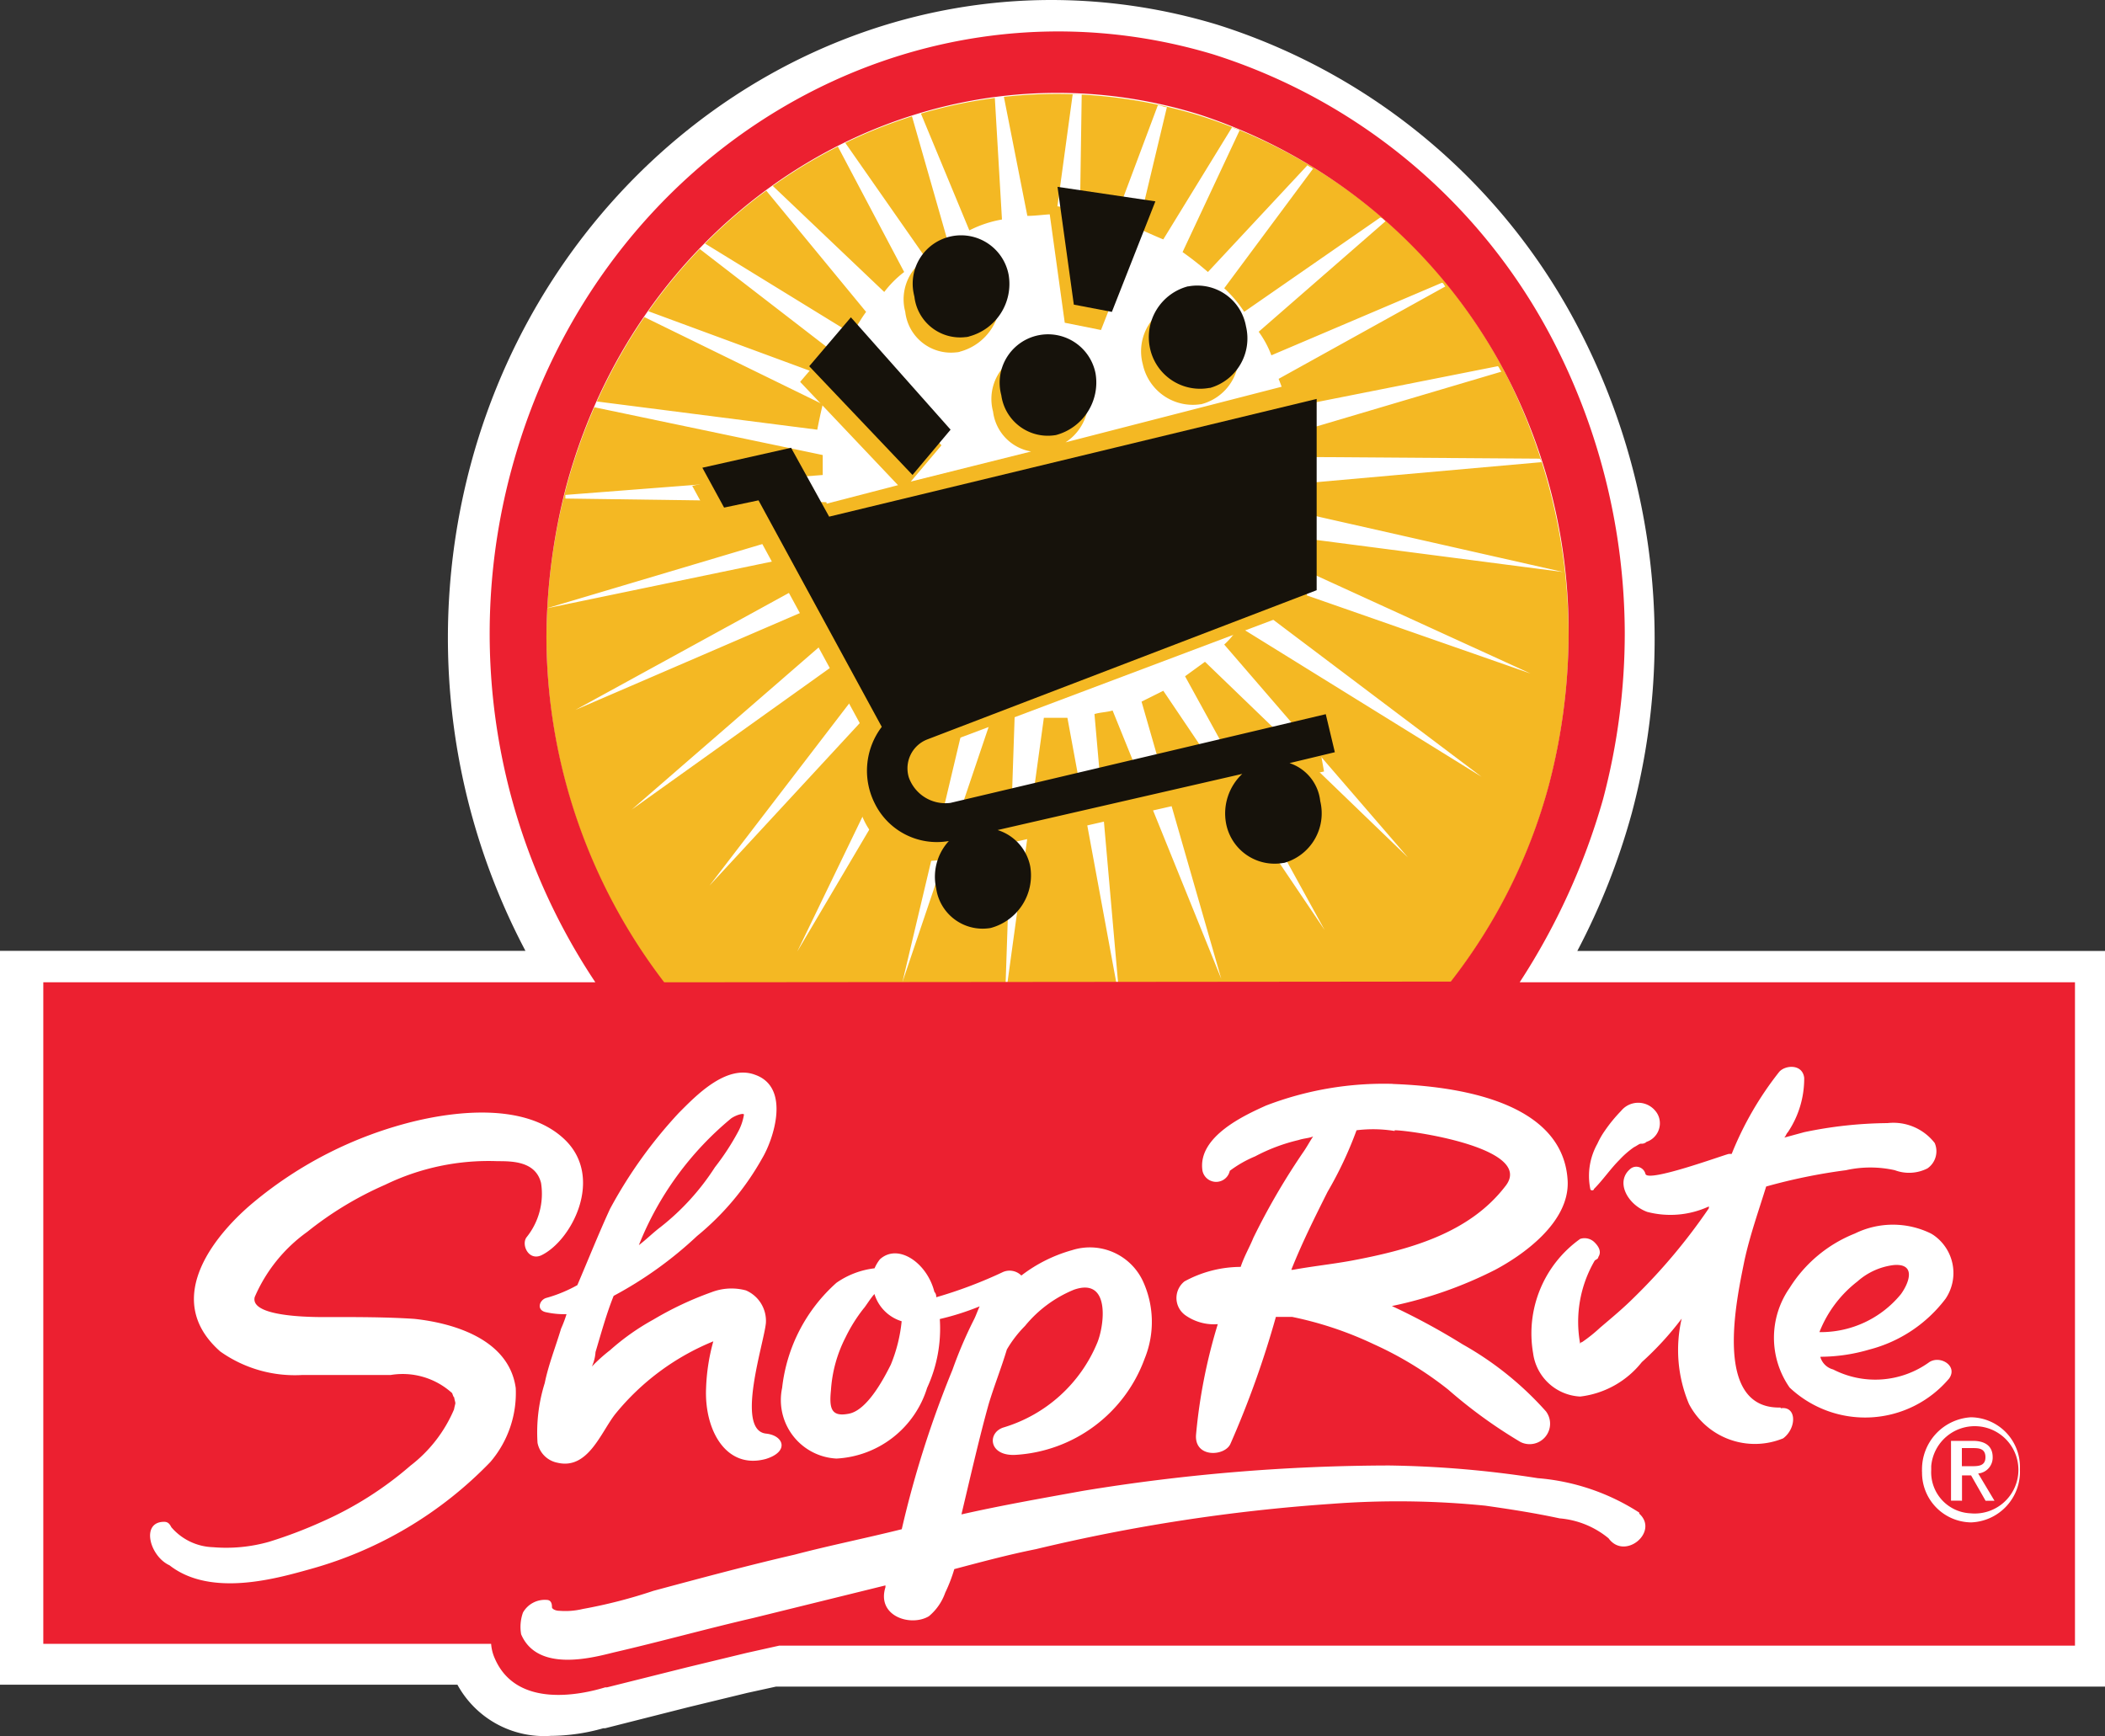
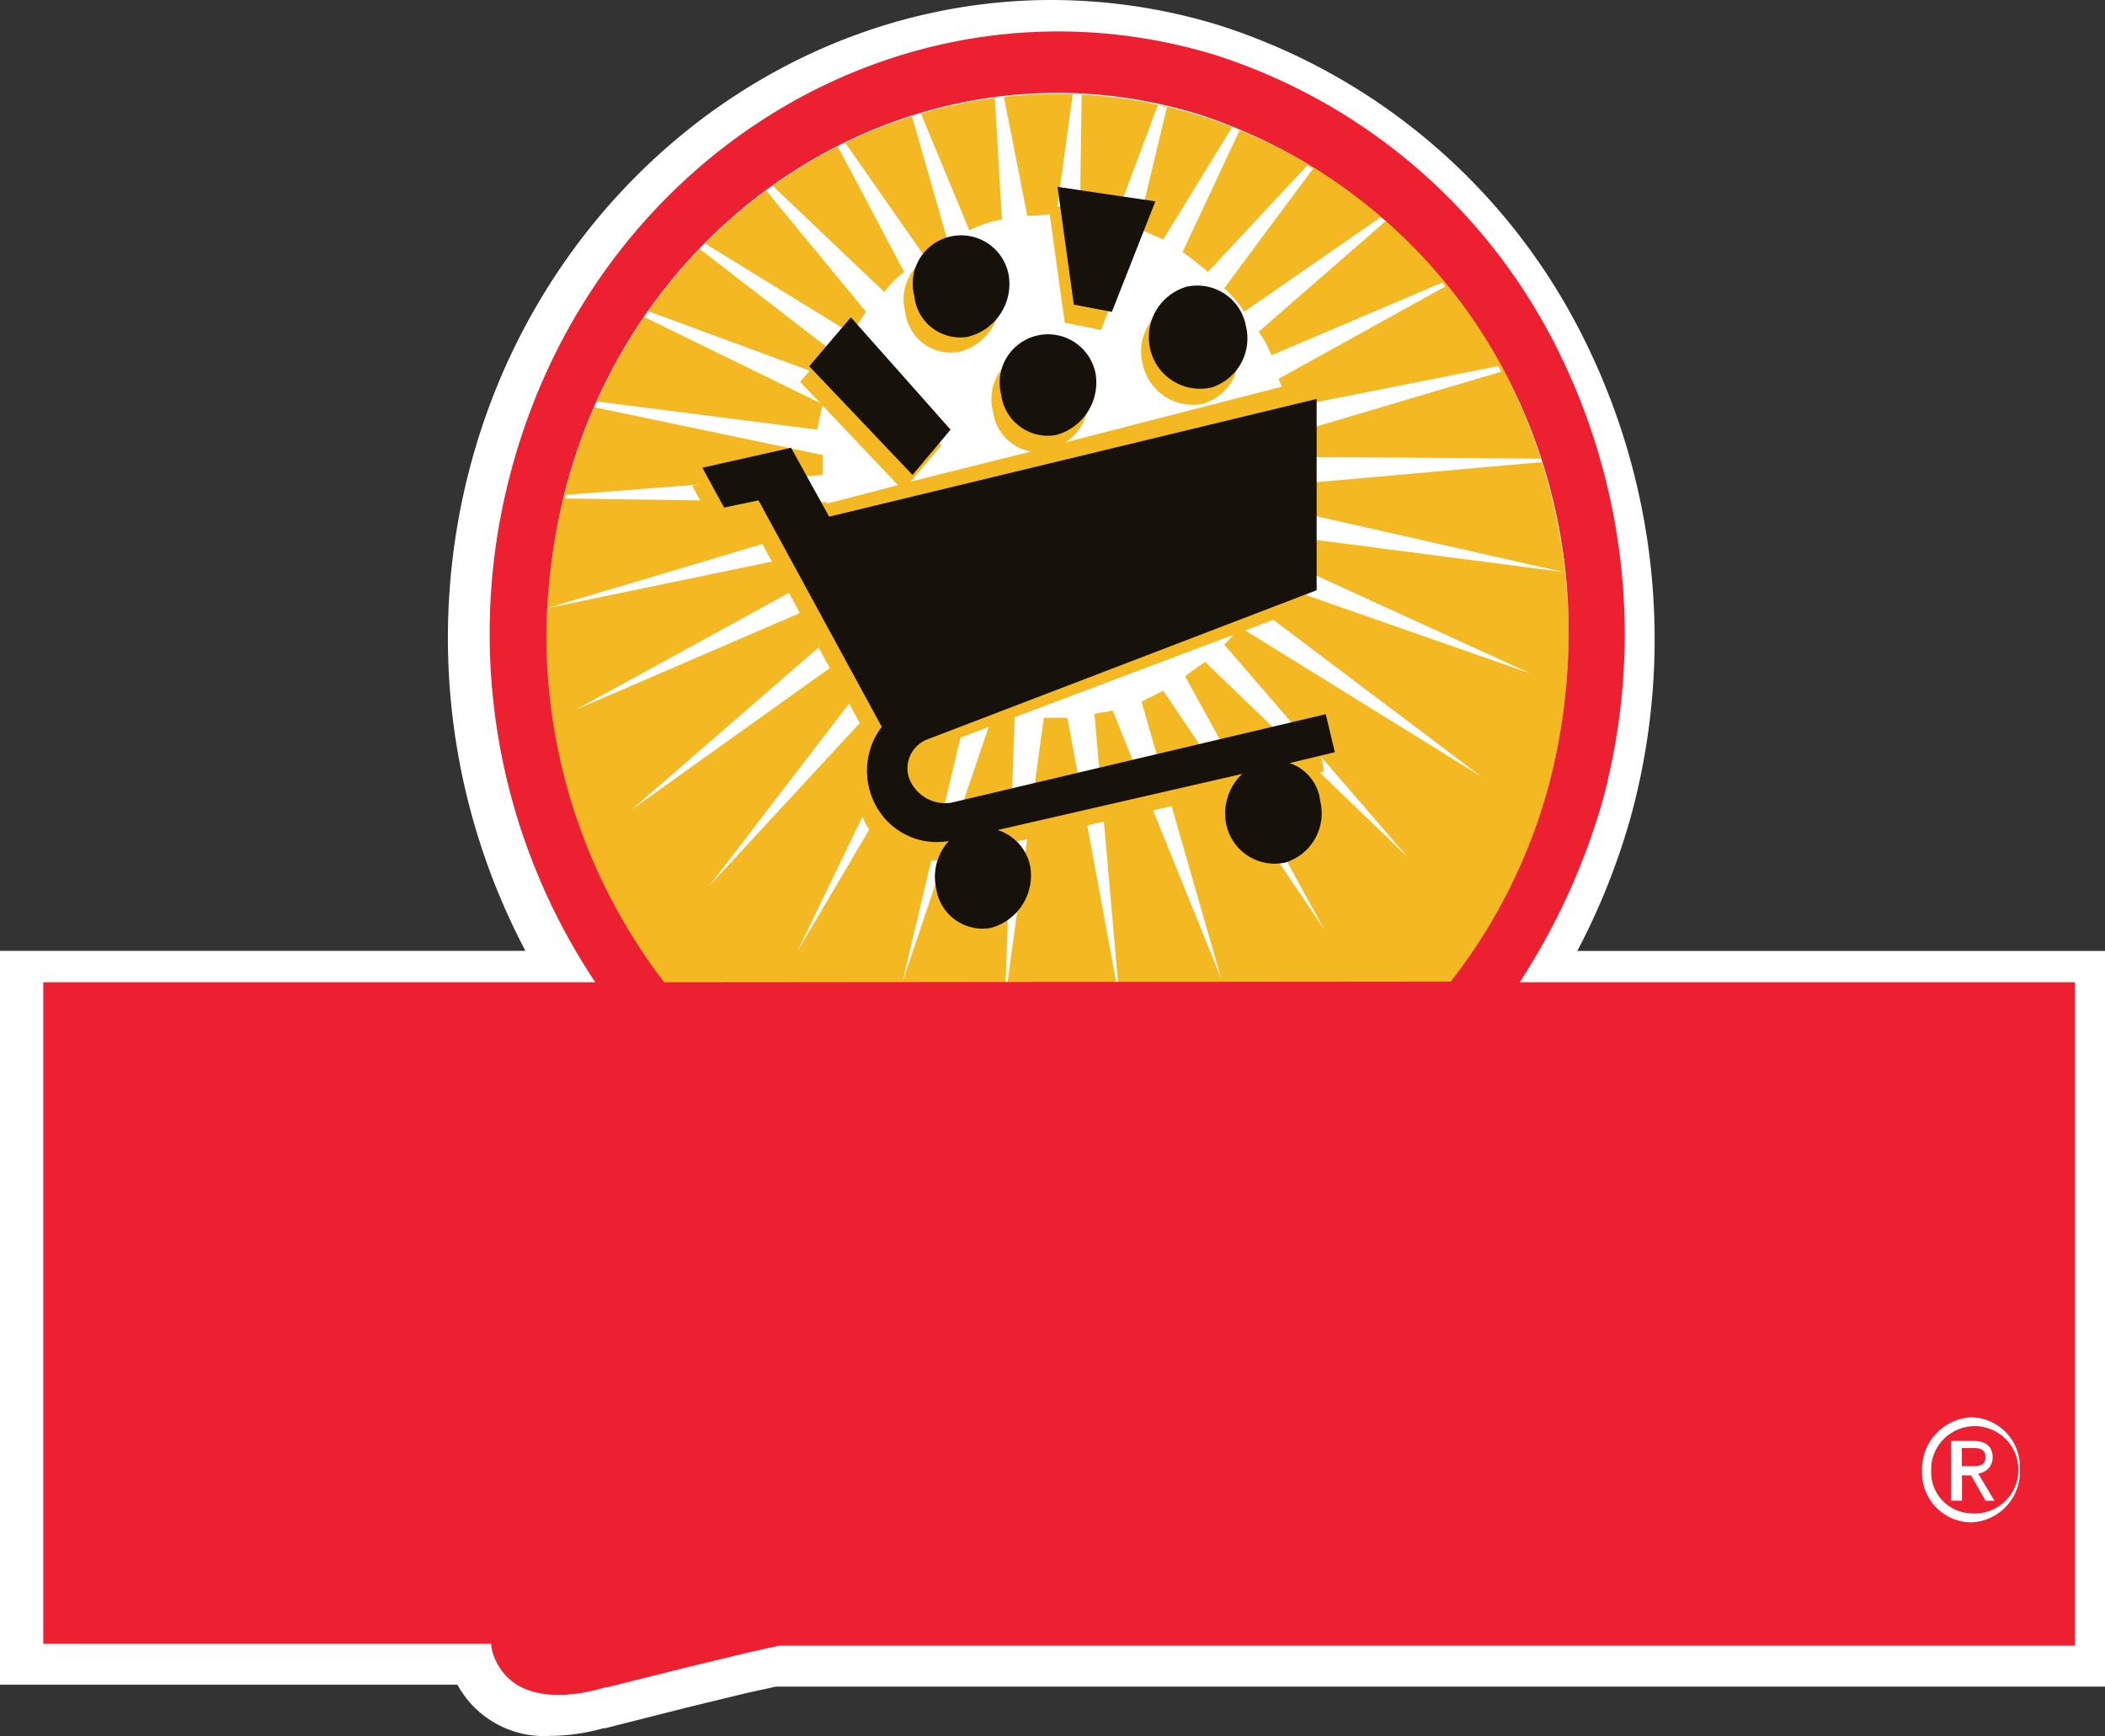
<svg xmlns="http://www.w3.org/2000/svg" preserveAspectRatio="xMidYMid meet" data-bbox="1.406 2.207 61.694 50.888" viewBox="1.406 2.207 61.694 50.888" data-type="color" role="img">
  <rect x="1.406" y="2.207" width="61.694" height="50.888" fill="#333333" stroke="none" />
  <g>
    <path fill="#ffffff" d="M17.548 53.088a2.894 2.894 0 01-2.736-1.5H1.406v-21.51h15.4a19.654 19.654 0 01-1.594-14.294c2.162-8 9.168-13.577 17.014-13.577a16.817 16.817 0 014.855.723 18.057 18.057 0 0110.627 8.97 19.743 19.743 0 011.519 14.156 20.053 20.053 0 01-1.593 4.026H63.1v21.562H24.151l-.845.185-1.732.42-2.432.616h-.054a5.734 5.734 0 01-1.54.223z" data-color="1" />
    <path fill="#f4b823" d="M43.926 31a16.189 16.189 0 002.868-5.737 17.59 17.59 0 00.585-4.408 17 17 0 00-1.859-7.724 15.332 15.332 0 00-8.977-7.542C28.575 3.147 20.289 8.034 18.005 16.48a17.591 17.591 0 00-.584 4.409 16.715 16.715 0 003.452 10.145h23.053" data-color="2" />
    <path fill="#ffffff" d="M46.582 15.757c0-.053 0-.053-.053-.106l-7.171-.051c0-.212-.053-.478-.053-.69l6.108-1.81c-.053-.053-.053-.106-.106-.16l-6.161 1.222a5.267 5.267 0 00-.266-.85l4.887-2.709c-.053-.053-.053-.106-.106-.106l-4.993 2.125a2.881 2.881 0 00-.372-.691l3.718-3.24c-.053-.053-.106-.106-.159-.106l-3.984 2.762a3.649 3.649 0 00-.585-.691l2.6-3.5c-.053-.054-.106-.054-.159-.107l-2.919 3.131a9.129 9.129 0 00-.743-.584l1.668-3.559c-.053-.053-.16-.053-.213-.106L35.5 9.224c-.266-.106-.478-.212-.744-.318l.85-3.559c-.106 0-.159-.053-.266-.053l-1.274 3.4a3.071 3.071 0 00-1.01-.159l.053-3.559h-.265l-.478 3.506c-.266 0-.584.053-.85.053l-.691-3.506h-.265l.212 3.612a3.365 3.365 0 00-.956.319l-1.432-3.454c-.106 0-.159.053-.266.053l1.063 3.718a4.984 4.984 0 00-.691.425l-2.337-3.346c-.053.053-.159.053-.212.106l1.965 3.718a3.053 3.053 0 00-.584.585l-3.294-3.134a.278.278 0 01-.212.106l2.974 3.612c-.159.212-.265.425-.424.637l-4.409-2.709-.16.138 4.2 3.241c-.107.212-.16.425-.266.637l-5.471-2.018c-.053.053-.053.106-.106.159l5.365 2.624a16.96 16.96 0 00-.16.744l-6.639-.85c0 .053-.053.106-.053.159l6.852 1.434v.585l-7.543.584v.106l7.649.106c.053.213.053.425.106.638l-8.307 2.475 8.445-1.753.16.478-7.756 4.25 8.127-3.506c.107.159.213.372.319.531l-6.8 5.9 7.277-5.2a2.686 2.686 0 00.372.425L22.2 28.166l5.971-6.459c.159.106.318.266.478.372L24.772 30.1l4.515-7.649c.159.106.372.159.531.265L27.853 31l2.709-8.021c.159.053.372.106.584.159L30.88 31h.054L32 23.247h.69L34.121 31h.053l-.691-7.862c.16-.053.372-.053.531-.106L37.2 30.9l-2.337-8.127.638-.318 4.727 7.011-4.09-7.436.584-.425 5.95 5.737-5.386-6.242a2.063 2.063 0 00.425-.532l7.118 4.409-6.693-5.046a4.339 4.339 0 00.372-.691l7.755 2.709-7.436-3.4c.053-.213.159-.425.212-.638l8.18 1.063-7.893-1.785c.053-.266.053-.531.106-.8l7.171-.637" data-color="1" />
    <path fill="#f4b823" d="M39.942 23.353L29.234 25.8a.809.809 0 01-1.042-.469 1.124 1.124 0 01-.02-.062.908.908 0 01.528-1.119l11-4.143.159-6.693-7.224 1.859a1.471 1.471 0 00.638-1.54 1.418 1.418 0 10-2.785.539 1.3 1.3 0 00.023.1 1.354 1.354 0 001.115 1.169l-3.527.882.9-1.063-2.921-3.293-1.221 1.433 2.868 3.028-2.741.711-.69-1.274-2.6.584.638 1.169 1.009-.213 3.612 6.64a2.125 2.125 0 00-.213 2.231 2.074 2.074 0 002.656 1.009l10.815-2.465-.266-1.487" data-color="2" />
    <path fill="#f4b823" d="M36.6 14.058a1.466 1.466 0 001.07-1.776l-.008-.03a1.449 1.449 0 00-1.683-1.172h-.016a1.467 1.467 0 00-1.071 1.776l.008.03a1.5 1.5 0 001.7 1.169" data-color="2" />
    <path fill="#f4b823" d="M32.134 8.215l.478 3.452 1.062.213 1.275-3.24-2.815-.425" data-color="2" />
    <path fill="#f4b823" d="M29.531 12.517a1.593 1.593 0 001.169-1.806 1.418 1.418 0 00-2.785.54l.023.1a1.348 1.348 0 001.5 1.183c.033 0 .065-.008.1-.015" data-color="2" />
    <path fill="#16120b" d="M32.347 14.961a1.594 1.594 0 001.168-1.806 1.418 1.418 0 10-2.785.539c.007.033.014.066.023.1a1.376 1.376 0 001.547 1.173l.043-.006" data-color="3" />
    <path fill="#16120b" d="M29.8 12.071a1.593 1.593 0 001.168-1.806 1.418 1.418 0 10-2.784.54c.006.033.014.065.022.1a1.349 1.349 0 001.5 1.183c.032 0 .065-.009.1-.015" data-color="3" />
    <path fill="#16120b" d="M36.862 13.58a1.509 1.509 0 001.062-1.806 1.45 1.45 0 00-1.683-1.174h-.017a1.54 1.54 0 00-1.115 1.806 1.5 1.5 0 001.753 1.169" data-color="3" />
    <path fill="#16120b" d="M32.4 7.684l.478 3.452 1.115.213 1.275-3.24-2.868-.425" data-color="3" />
    <path fill="#16120b" d="M26.344 11.508l2.922 3.293-1.116 1.328-3.027-3.187 1.221-1.434" data-color="3" />
    <path fill="#16120b" d="M39.2 24.575l1.328-.319-.266-1.115-11 2.6A1.138 1.138 0 0128.044 25a.909.909 0 01.531-1.116l11.42-4.377V13.9l-14.288 3.451-1.116-2.019-2.6.585.637 1.168 1.009-.212 3.612 6.639a2.125 2.125 0 00-.212 2.231 2.029 2.029 0 002.178 1.116 1.548 1.548 0 00-.372 1.381 1.375 1.375 0 001.55 1.175l.043-.006A1.594 1.594 0 0031.6 27.6a1.4 1.4 0 00-.956-1.063l7.171-1.646a1.591 1.591 0 00-.478 1.434 1.449 1.449 0 001.686 1.175h.016a1.508 1.508 0 001.061-1.81 1.323 1.323 0 00-.9-1.115" data-color="3" />
    <path fill="#ec2030" d="M45.945 31a19.662 19.662 0 002.443-5.365 18.967 18.967 0 00.637-4.887 18.763 18.763 0 00-2.071-8.5 17 17 0 00-9.986-8.446C28.15 1.15 18.961 6.568 16.411 15.917A18.414 18.414 0 0018.855 31H2.675v19.39H15.8a1.248 1.248 0 00.106.425c.638 1.487 2.55 1.062 3.241.85h.053l2.337-.585 1.753-.424.956-.213H62.22V31zm-25.072 0a16.713 16.713 0 01-3.452-10.145 17.931 17.931 0 01.584-4.409C20.289 8 28.628 3.116 36.543 5.559a15.608 15.608 0 018.977 7.574 16.325 16.325 0 011.859 7.7 17.592 17.592 0 01-.585 4.409 16.189 16.189 0 01-2.868 5.737z" data-color="4" />
-     <path fill="#ffffff" d="M27.832 40.935a4.5 4.5 0 01-.319 1.275c-.213.425-.691 1.328-1.222 1.434s-.584-.159-.531-.69a3.933 3.933 0 01.425-1.541 4.585 4.585 0 01.531-.85c.053-.053.213-.318.319-.425a1.2 1.2 0 00.797.797zm-7.065-2.762c-.213.159-.425.372-.637.531a9.254 9.254 0 012.709-3.718c.159-.106.371-.159.371-.106a1.584 1.584 0 01-.159.478 7.266 7.266 0 01-.691 1.062 7.113 7.113 0 01-1.593 1.753zm7.065 1.647c-.107-.213-.16-.213-.16.053a.489.489 0 00.213.319v-.054a.8.8 0 00-.053-.318zm20.184-2.762c0 .053.106.053.106 0 .266-.266.478-.585.744-.85a2.636 2.636 0 01.425-.372c.106-.053.159-.106.212-.106a.2.2 0 00.16-.053.575.575 0 00.362-.726.551.551 0 00-.1-.178.649.649 0 00-.911-.1.7.7 0 00-.1.1 4.39 4.39 0 00-.478.585 2.276 2.276 0 00-.212.372 1.928 1.928 0 00-.213 1.306zm-5.79-3.081a9.615 9.615 0 00-3.718.637c-.584.266-2.018.9-1.859 1.912a.409.409 0 00.8 0 3.4 3.4 0 01.743-.424 5.289 5.289 0 011.275-.479c.16-.053.319-.053.425-.106-.106.16-.159.266-.265.425a20.1 20.1 0 00-1.488 2.55c-.106.265-.265.531-.371.85a3.449 3.449 0 00-1.647.425.621.621 0 00-.1.873.654.654 0 00.12.115 1.449 1.449 0 00.956.265 15.964 15.964 0 00-.637 3.24c-.053.691.85.638 1.009.266a28.02 28.02 0 001.331-3.718h.478a10.492 10.492 0 012.39.8 10.385 10.385 0 012.178 1.327 14.347 14.347 0 002.125 1.541.6.6 0 00.744-.9 9.476 9.476 0 00-2.444-1.965 19.656 19.656 0 00-2.071-1.122 12.077 12.077 0 003.027-1.062c.8-.425 2.178-1.381 2.125-2.6-.128-2.528-3.771-2.794-5.121-2.847zm-23.9 5.9a4.111 4.111 0 01-.9.372c-.213.053-.319.371 0 .425a2.434 2.434 0 00.584.053 3.629 3.629 0 01-.16.425c-.159.531-.371 1.062-.478 1.593a4.818 4.818 0 00-.212 1.753.737.737 0 00.584.584c.9.213 1.275-.9 1.7-1.434a7.208 7.208 0 012.868-2.124A5.808 5.808 0 0022.1 42.9c-.053 1.221.584 2.39 1.753 2.071.69-.212.531-.69 0-.743-.9-.107-.053-2.656 0-3.241a.972.972 0 00-.585-.956 1.628 1.628 0 00-1.009.053 9.714 9.714 0 00-1.7.8 6.931 6.931 0 00-1.274.9 4.826 4.826 0 00-.532.478 1.226 1.226 0 00.107-.425c.159-.531.318-1.115.531-1.646a11.42 11.42 0 002.443-1.753 7.979 7.979 0 001.913-2.284c.318-.531.849-2.072-.213-2.444-.85-.318-1.753.638-2.231 1.116a13.535 13.535 0 00-2.018 2.815c-.319.691-.638 1.487-.956 2.231zm-1.806 3.006c-.213-1.487-1.966-1.912-2.975-2.018-.8-.053-1.647-.053-2.443-.053-.213 0-2.391.053-2.231-.585a4.568 4.568 0 011.54-1.912 10.107 10.107 0 012.284-1.381 6.944 6.944 0 013.293-.691c.425 0 1.116 0 1.275.638a2.029 2.029 0 01-.425 1.593c-.159.213.053.691.425.532.9-.425 1.859-2.284.691-3.4s-3.294-.8-4.409-.531a11.731 11.731 0 00-4.727 2.39c-.957.8-2.763 2.762-.957 4.356a3.772 3.772 0 002.391.69h2.6a2.154 2.154 0 011.806.532s.054.159.054.106c.053.265.053.106 0 .372a4.091 4.091 0 01-1.275 1.646 10.273 10.273 0 01-2.6 1.647 13.242 13.242 0 01-1.54.584 4.581 4.581 0 01-1.647.16 1.677 1.677 0 01-1.222-.585c-.053-.106-.106-.159-.212-.159-.691 0-.425 1.009.159 1.275 1.222.956 3.187.371 4.143.106a11.641 11.641 0 005.259-3.134 3.111 3.111 0 00.744-2.178zm32.93 3.661a6.428 6.428 0 00-2.974-1.009 30.849 30.849 0 00-4.356-.372 55.907 55.907 0 00-8.977.744c-1.168.212-2.39.425-3.559.69.266-1.115.532-2.284.8-3.24.16-.531.372-1.062.531-1.593a3.43 3.43 0 01.532-.691 3.625 3.625 0 011.434-1.062c1.062-.372.9 1.009.69 1.54a4.316 4.316 0 01-2.762 2.5c-.478.159-.425.85.372.8a4.3 4.3 0 003.771-2.816 2.854 2.854 0 00-.053-2.284 1.716 1.716 0 00-2.071-.9 4.365 4.365 0 00-1.488.744.489.489 0 00-.531-.106 13.114 13.114 0 01-1.965.743.2.2 0 00-.053-.159c-.213-.85-1.063-1.434-1.594-.956a1.137 1.137 0 00-.159.266 2.45 2.45 0 00-1.116.424 4.838 4.838 0 00-1.593 3.081 1.717 1.717 0 001.593 2.072 2.943 2.943 0 002.656-2.072 4.149 4.149 0 00.372-2.018 7.6 7.6 0 001.169-.372c-.053.106-.107.266-.16.372a12.5 12.5 0 00-.637 1.487 30.022 30.022 0 00-1.487 4.674c-1.063.266-2.125.478-3.134.744-1.381.319-2.762.691-4.144 1.062a14.769 14.769 0 01-2.071.532 2.2 2.2 0 01-.691.053c-.106 0-.212-.053-.212-.106s0-.213-.159-.213a.734.734 0 00-.691.372 1.255 1.255 0 00-.053.637c.478 1.116 2.072.691 2.709.532 1.381-.319 2.709-.691 4.09-1.01l3.878-.956v.053c-.266.85.743 1.169 1.274.85a1.576 1.576 0 00.478-.69 4.627 4.627 0 00.266-.691c.8-.212 1.594-.425 2.39-.584a52.431 52.431 0 018.658-1.328 25.692 25.692 0 014.515.053c.744.106 1.435.213 2.178.372a2.591 2.591 0 011.434.584c.478.659 1.488-.191.9-.722zm4.144-3.08c-2.019.053-1.275-3.241-1.063-4.3.16-.744.425-1.487.638-2.178a16.581 16.581 0 012.337-.478 3.273 3.273 0 011.434 0 1.189 1.189 0 00.956-.053.611.611 0 00.213-.744 1.532 1.532 0 00-1.382-.584 12.314 12.314 0 00-2.443.266l-.584.159c.053-.053.053-.106.106-.159a2.818 2.818 0 00.478-1.594c-.053-.425-.584-.372-.744-.159a9.671 9.671 0 00-1.381 2.39h-.085c-.212.053-2.39.85-2.443.584a.277.277 0 00-.336-.2.267.267 0 00-.089.041c-.478.372-.106 1.062.478 1.275a2.69 2.69 0 001.806-.16v.053a17.053 17.053 0 01-2.178 2.6c-.318.319-.637.584-1.009.9a4.515 4.515 0 01-.531.425.053.053 0 00-.053.053 3.559 3.559 0 01.425-2.443c.034-.035.1-.042.106-.106.106-.16 0-.319-.106-.425a.413.413 0 00-.425-.106 3.4 3.4 0 00-1.381 3.346 1.465 1.465 0 001.381 1.275 2.708 2.708 0 001.806-1.009 9.044 9.044 0 001.168-1.275 4.083 4.083 0 00.213 2.5 2.178 2.178 0 002.762 1.009c.4-.3.4-.956-.074-.881zm1.168-1.488a5.116 5.116 0 001.434-.212 4.08 4.08 0 002.231-1.488 1.35 1.35 0 00-.363-1.873L58 38.364a2.527 2.527 0 00-2.231 0 3.993 3.993 0 00-1.912 1.594 2.551 2.551 0 000 2.921 3.224 3.224 0 004.674-.265c.266-.372-.265-.691-.584-.478a2.7 2.7 0 01-2.815.212.532.532 0 01-.37-.348zM42.28 35.337c.478 0 4.143.531 3.24 1.646-1.063 1.381-2.816 1.859-4.515 2.178-.585.106-1.116.159-1.7.266h-.053c.319-.8.69-1.541 1.062-2.284a11.181 11.181 0 00.85-1.806 3.937 3.937 0 011.116.021zm12.45 5.917a3.488 3.488 0 011.116-1.487 1.952 1.952 0 011.062-.479c.637-.053.478.479.213.85a3.036 3.036 0 01-2.391 1.116z" data-color="1" />
    <path fill="#ffffff" d="M57.737 45.291a1.525 1.525 0 011.434-1.541 1.455 1.455 0 011.436 1.474v.067a1.487 1.487 0 01-1.432 1.54 1.455 1.455 0 01-1.437-1.474.291.291 0 01-.001-.066zm1.434 1.275a1.28 1.28 0 10-1.164-1.387v.112a1.206 1.206 0 001.134 1.273zm-.319-.372h-.265v-1.753h.637c.372 0 .584.159.584.478a.467.467 0 01-.425.478l.478.8H59.6l-.425-.744h-.266v.744zm.319-1.01c.212 0 .425 0 .425-.265s-.213-.266-.372-.266h-.319v.531z" data-color="1" />
  </g>
</svg>